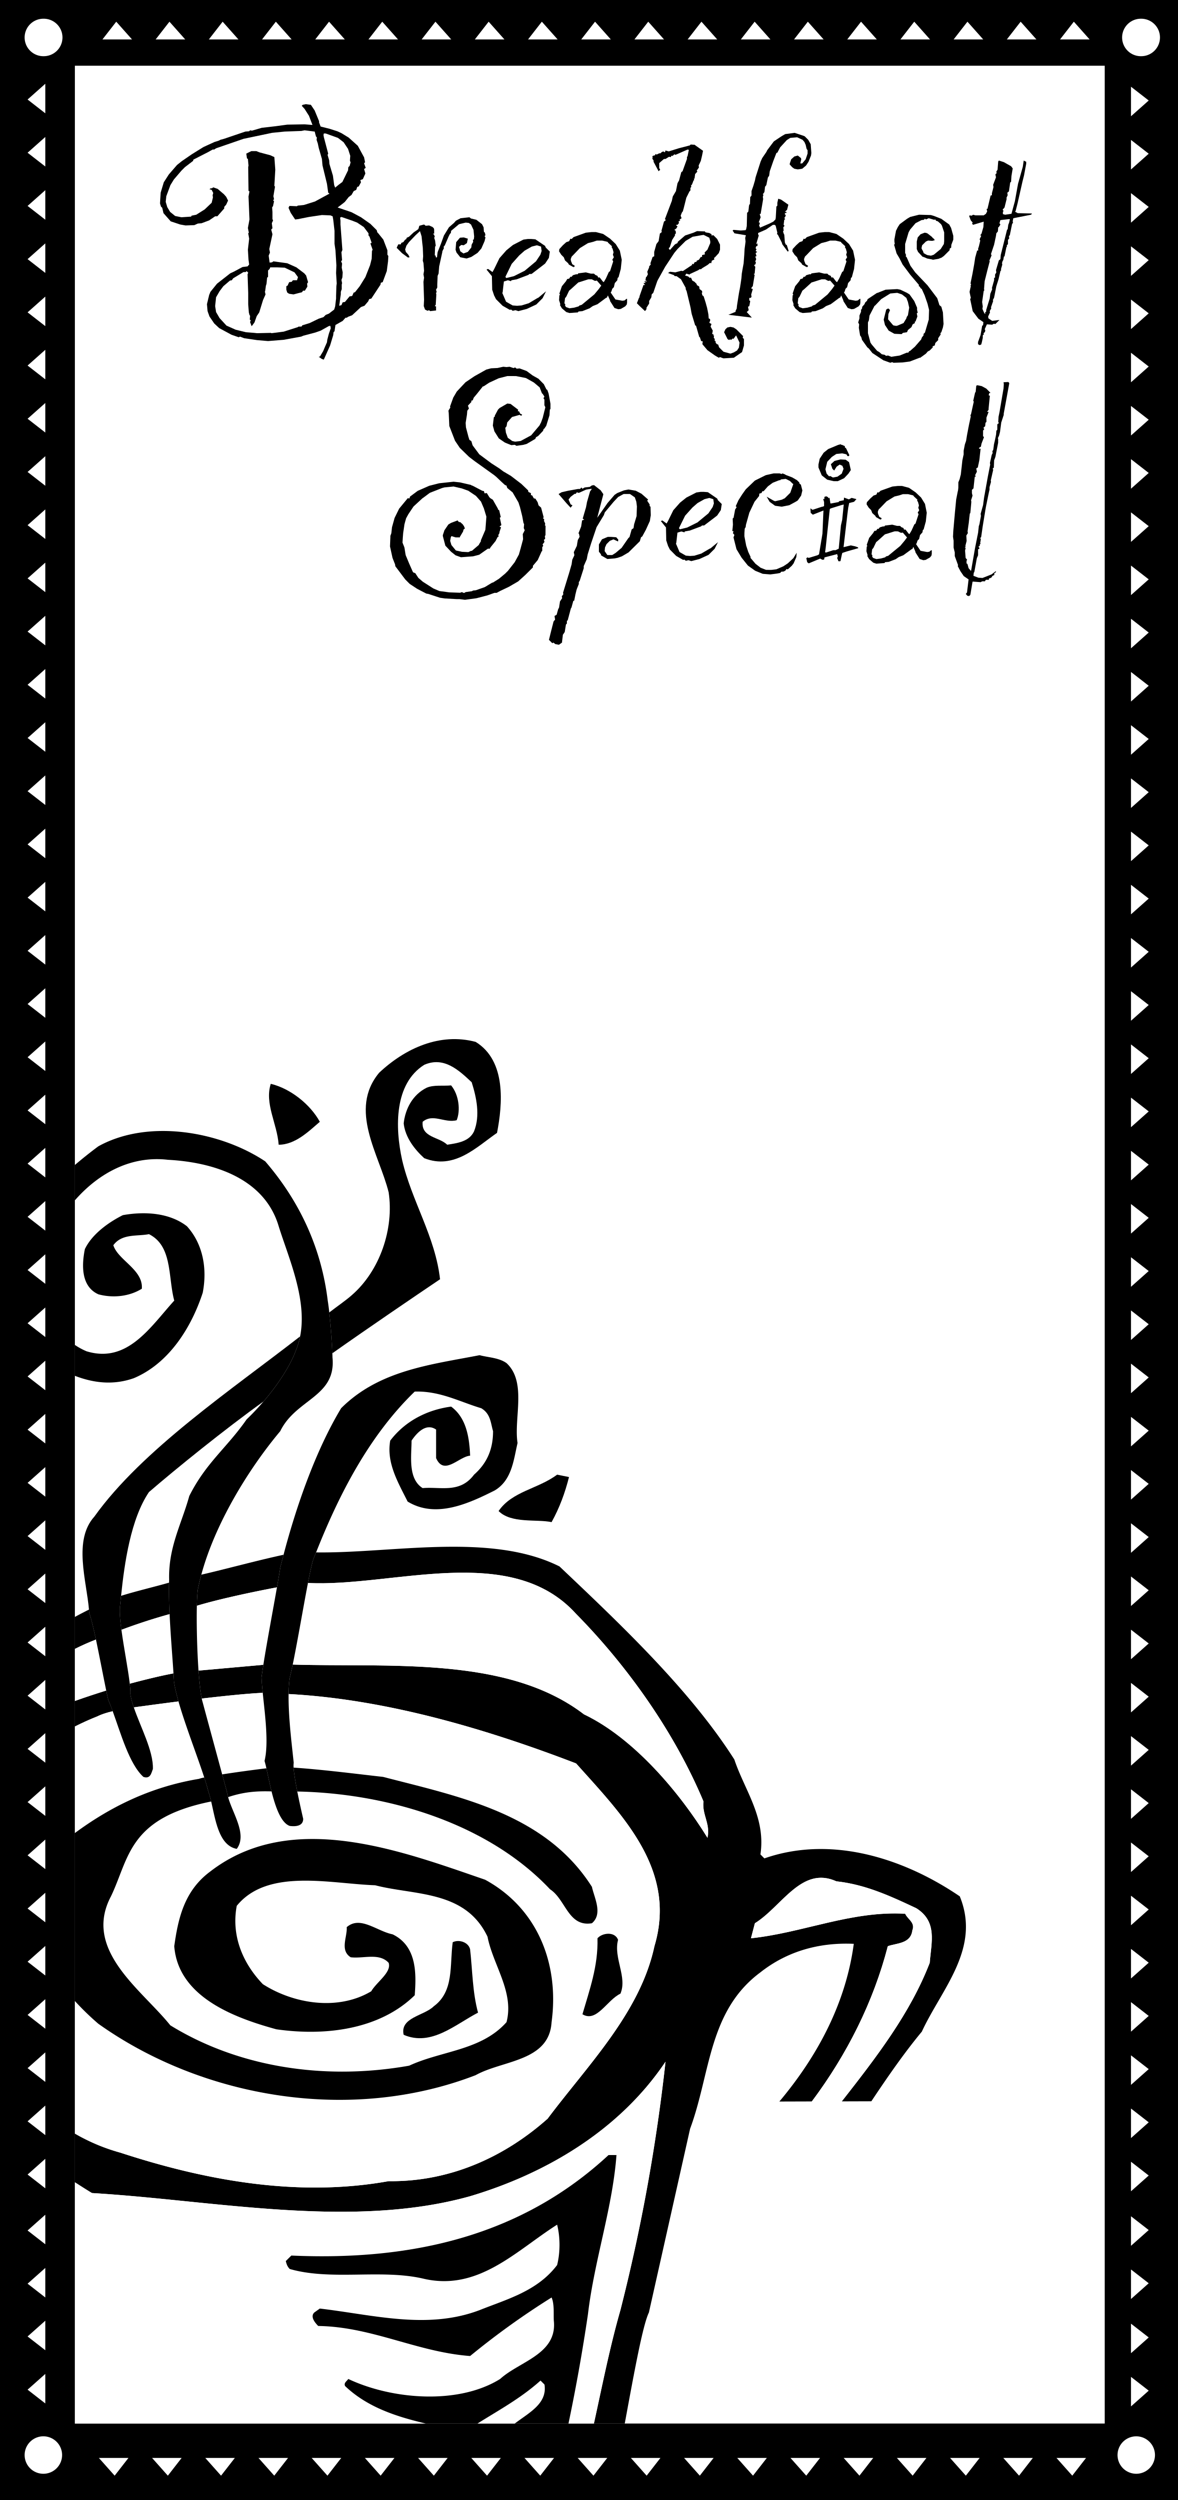
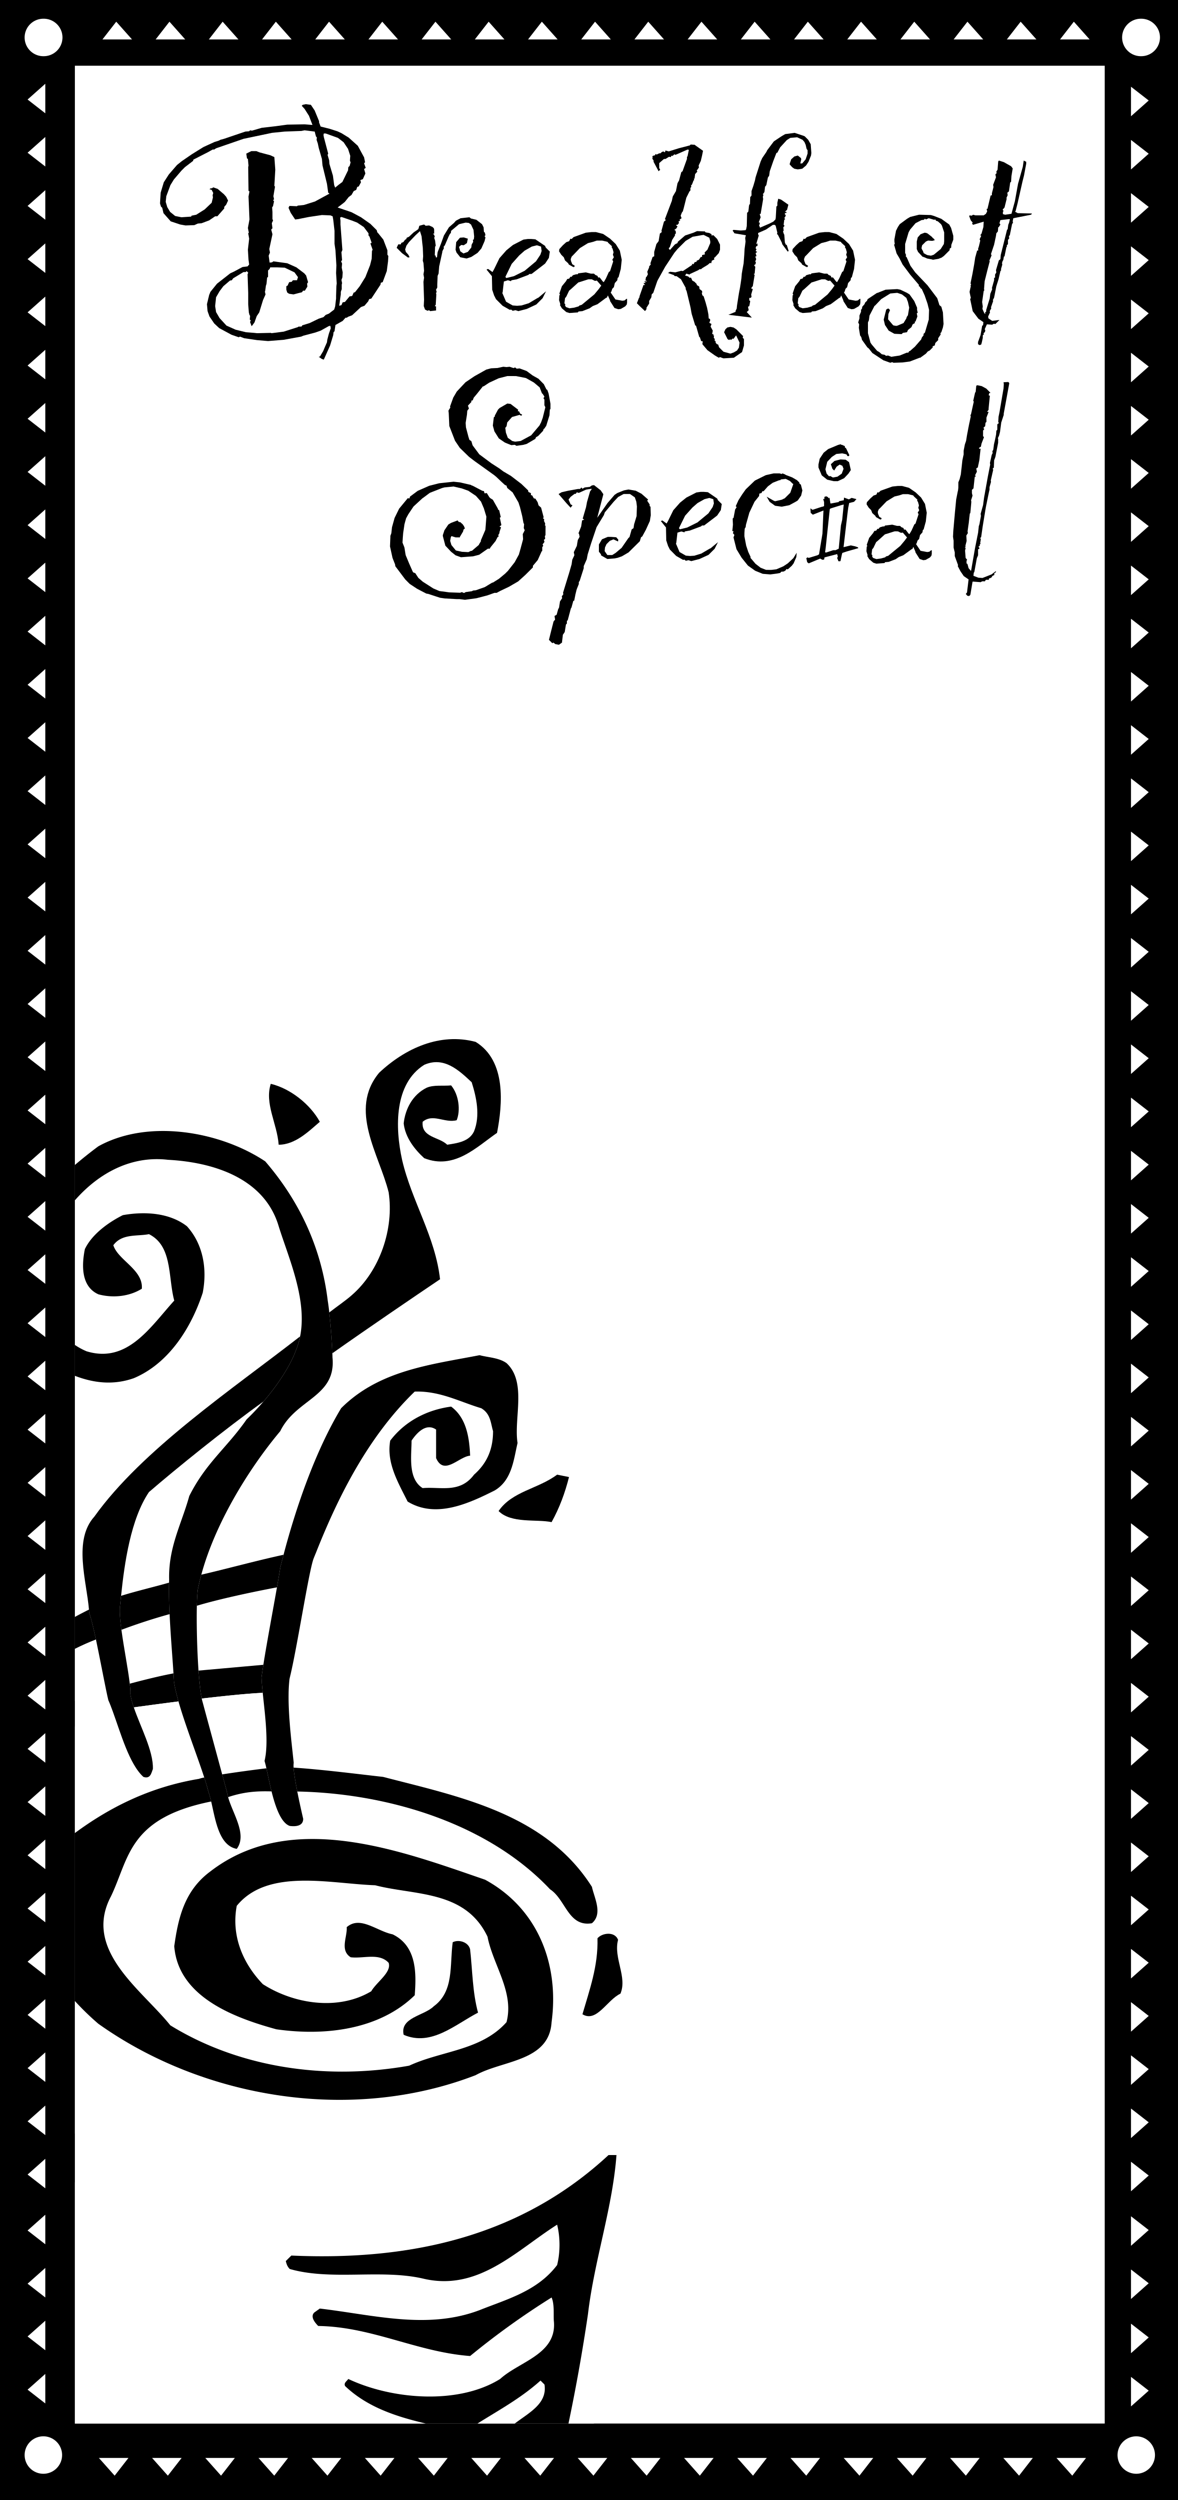
<svg xmlns="http://www.w3.org/2000/svg" width="199.286" height="422.922" viewBox="0 0 149.465 317.191">
  <rect x="0" y="0" width="149.465" height="317.191" fill="#808080" stroke="none" />
  <defs>
    <clipPath id="a">
-       <path d="M237.703 447H243v6h-5.297zm0 0" />
-     </clipPath>
+       </clipPath>
    <clipPath id="b">
      <path d="M237.703 429H351v111.633H237.703Zm0 0" />
    </clipPath>
    <clipPath id="c">
      <path d="M237.703 437H241v6h-3.297zm0 0" />
    </clipPath>
    <clipPath id="d">
      <path d="M237.703 448H312v63h-74.297zm0 0" />
    </clipPath>
    <clipPath id="e">
      <path d="M237.703 449H255v17h-17.297zm0 0" />
    </clipPath>
    <clipPath id="f">
      <path d="M237.703 458H299v42h-61.297zm0 0" />
    </clipPath>
    <clipPath id="g">
      <path d="M237.703 441H242v8h-4.297zm0 0" />
    </clipPath>
    <clipPath id="h">
      <path d="M288 535h10v5.633h-10zm0 0" />
    </clipPath>
    <clipPath id="i">
      <path d="M237.703 494H313v46.633h-75.297zm0 0" />
    </clipPath>
    <clipPath id="j">
      <path d="M264 506h43v34.633h-43zm0 0" />
    </clipPath>
    <clipPath id="k">
      <path d="M237.703 387H255v22h-17.297zm0 0" />
    </clipPath>
    <clipPath id="l">
      <path d="M237.703 376H271v92h-33.297zm0 0" />
    </clipPath>
  </defs>
  <path style="fill:#000;fill-opacity:1;fill-rule:nonzero;stroke:none" d="M377.168 549.863V233.672H228.703v316.191h148.465" transform="translate(-228.203 -233.172)" />
  <path style="fill:none;stroke:#000;stroke-width:10;stroke-linecap:butt;stroke-linejoin:miter;stroke-miterlimit:4;stroke-opacity:1" d="M3771.68 2921.367v3161.914H2287.03V2921.367zm0 0" transform="matrix(.1 0 0 -.1 -228.203 608.828)" />
  <path style="fill:#fff;fill-opacity:1;fill-rule:nonzero;stroke:none" d="M368.371 540.633V241.508H237.703v299.125h130.668m4.582-300.333a2.377 2.377 0 1 0 .003-4.753 2.377 2.377 0 0 0-.003 4.754m-139.25-.001a2.377 2.377 0 1 0 .003-4.753 2.377 2.377 0 0 0-.003 4.754m0 306.707a2.377 2.377 0 0 0 2.379-2.375 2.377 2.377 0 0 0-4.754 0 2.376 2.376 0 0 0 2.375 2.375m138.668 0a2.374 2.374 0 1 0 0-4.75 2.374 2.374 0 1 0 0 4.75M233.953 247.547v-3.75l-2.25 2zm0 6.75v-3.75l-2.25 2zm0 6.75v-3.75l-2.25 2zm0 6.75v-3.75l-2.25 2zm0 6.75v-3.75l-2.25 2zm0 6.75v-3.75l-2.25 2zm0 6.75v-3.75l-2.25 2zm0 6.75v-3.75l-2.25 2zm0 6.75v-3.75l-2.25 2zm0 6.75v-3.75l-2.25 2zm0 6.75v-3.75l-2.25 2zm0 6.75v-3.75l-2.25 2zm0 6.75v-3.75l-2.25 2zm0 6.75v-3.75l-2.25 2zm0 6.75v-3.75l-2.25 2zm0 6.75v-3.75l-2.25 2zm0 6.75v-3.75l-2.25 2zm0 6.75v-3.75l-2.25 2zm0 6.75v-3.75l-2.25 2zm0 6.75v-3.75l-2.25 2zm0 6.75v-3.75l-2.25 2zm0 6.75v-3.75l-2.25 2zm0 6.75v-3.75l-2.25 2zm0 6.75v-3.75l-2.25 2zm0 6.75v-3.75l-2.25 2zm0 6.75v-3.75l-2.25 2zm0 6.75v-3.75l-2.25 2zm0 6.75v-3.75l-2.25 2zm0 6.75v-3.75l-2.25 2zm0 6.75v-3.75l-2.25 2zm0 6.75v-3.75l-2.25 2zm0 6.75v-3.75l-2.25 2zm0 6.75v-3.75l-2.25 2zm0 6.75v-3.75l-2.25 2zm0 6.75v-3.75l-2.25 2zm0 6.75v-3.75l-2.25 2zm0 6.75v-3.75l-2.25 2zm0 6.75v-3.75l-2.25 2zm0 6.75v-3.75l-2.25 2zm0 6.75v-3.75l-2.25 2zm0 20.543v-3.75l-2.25 2zm0 6.75v-3.75l-2.25 2zm0-20.195v-3.75l-2.25 2zm0 6.75v-3.75l-2.25 2zm137.75 10.07v3.75l2.25-2zm0-6.75v3.75l2.25-2zm0-6.875v3.75l2.25-2zm0-6.75v3.75l2.25-2zm0-6.918v3.75l2.25-2zm0-6.75v3.75l2.25-2zm0-6.75v3.75l2.25-2zm0-6.75v3.75l2.25-2zm0-6.75v3.75l2.25-2zm0-6.75v3.75l2.25-2zm0-6.75v3.75l2.25-2zm0-6.75v3.75l2.25-2zm0-6.75v3.75l2.25-2zm0-6.75v3.75l2.25-2zm0-6.75v3.75l2.25-2zm0-6.75v3.75l2.25-2zm0-6.75v3.75l2.25-2zm0-6.75v3.75l2.25-2zm0-6.75v3.75l2.25-2zm0-6.75v3.75l2.25-2zm0-6.75v3.75l2.25-2zm0-6.75v3.75l2.25-2zm0-6.75v3.75l2.25-2zm0-6.75v3.75l2.25-2zm0-6.75v3.75l2.25-2zm0-6.75v3.75l2.25-2zm0-6.75v3.75l2.25-2zm0-6.75v3.75l2.25-2zm0-6.75v3.75l2.25-2zm0-6.75v3.75l2.25-2zm0-6.75v3.75l2.25-2zm0-6.75v3.75l2.25-2zm0-6.75v3.75l2.25-2zm0-6.75v3.75l2.25-2zm0-6.75v3.75l2.25-2zm0-6.75v3.75l2.25-2zm0-6.75v3.75l2.25-2zm0-6.75v3.75l2.25-2zm0-6.75v3.75l2.25-2zm0-6.75v3.75l2.25-2zm0-6.75v3.75l2.25-2zm0-6.75v3.75l2.25-2zm0-6.75v3.75l2.25-2zm0-6.75v3.75l2.25-2zm-9-6h3.75l-2-2.25zm-6.75 0h3.75l-2-2.25zm-6.75 0h3.75l-2-2.25zm-6.75 0h3.75l-2-2.25zm-6.75 0h3.75l-2-2.25zm-6.75 0h3.75l-2-2.25zm-6.75 0h3.75l-2-2.25zm-6.75 0h3.75l-2-2.25zm-6.75 0h3.75l-2-2.25zm-6.75 0h3.75l-2-2.25zm-6.75 0h3.75l-2-2.25zm-6.75 0h3.75l-2-2.25zm-6.75 0h3.75l-2-2.25zm-6.75 0h3.75l-2-2.25zm-6.75 0h3.75l-2-2.25zm-6.75 0h3.75l-2-2.25zm-6.75 0h3.75l-2-2.25zm-6.75 0h3.75l-2-2.25zm-6.75 0h3.75l-2-2.25zM244.5 545h-3.75l2 2.25zm6.75 0h-3.75l2 2.25zm6.75 0h-3.75l2 2.25zm6.75 0H261l2 2.25zm6.75 0h-3.75l2 2.25zm6.75 0h-3.75l2 2.25zm6.75 0h-3.75l2 2.25zm6.75 0H288l2 2.25zm6.75 0h-3.75l2 2.25zm6.75 0h-3.75l2 2.25zm6.75 0h-3.75l2 2.25zm6.75 0H315l2 2.25zm6.75 0h-3.75l2 2.25zm6.75 0h-3.75l2 2.25zm6.75 0h-3.75l2 2.25zm6.75 0H342l2 2.25zm6.75 0h-3.75l2 2.25zm6.75 0h-3.75l2 2.25zm6.75 0h-3.75l2 2.25zm0 0" transform="translate(-228.203 -233.172)" />
  <path style="fill:#000;fill-opacity:1;fill-rule:nonzero;stroke:none" d="m267.648 246.469.48.719.56 1.359v.16l.199.52 1.117.277 1 .32.52.239.917.562 1.16 1.04.801 1.476.118.601-.118.16.2.559-.2.16.16.559-.32.718-.32.122.082.277-.281.52-.2.081-.12.36-.321.16-.277.48-.364.278-.476.601-.242.2-.68.52 1.762.597 1.199.64 1.195.84.801.797.078.281.121.121.64.797.52 1.36v.558l.118.16-.04.68-.16 1.238-.52 1.403-.238.078-.039.238-1.16 1.762-.281.078-.117.277-.48.563-.438.16-1.121 1.039-.52.2-.16.116h-.16l-.36.403-.918.52-.12.796-.122.121-.039.36-.398 1.32-.801 1.797-.238-.078-.403-.282.16-.039.403-.68.2-.48.28-.637.04-.32.199-.762.238-.68-.04-.32h-.16l-1.077.602-.68.238-1.52.403-.277.117-2.2.402-1.995.16-1.403-.12-1.636-.243-.52-.2-.16.083-.918-.32-1.559-.84-.64-.598-.598-.879-.242-.68-.078-.879.277-1.16.16-.402.84-1.04 1.68-1.315.437-.2 1.121-.601.637-.078.203-.239-.082-.601-.078-1.278.16-1.398-.12-.68.077-.082-.117-.597.2-1.078-.122-2.918.121-.641-.12-.078-.04-3 .04-.2-.079-.84-.12-.077-.083-.602.64-.316h.641l.399.16 1.36.36.519.238.12 1.597-.12 2.04.082.12-.203 1.2.082.398-.122.121.122.117-.122.602-.12.199.042.559v.918l.078.16-.16.36.082.64-.16.16.16.598-.402 1.878.082.442-.16.398.12.88.317-.04.16-.121 1.758.242 1.16.52 1 .758.239.28.242.84-.121.196.039.363-.32.52h-.239l-.12.199-.477.117-.602.16-.559-.078-.242-.16-.117-.36v-.44l.16-.079.2-.437.32-.043.16-.2h.52l.117-.398-.438-.602-1.242-.597-.996-.04h-.84l-.078.2-.2.2v.796l-.12.121-.082.8-.078.24-.082.64-.04.078.082.36-.32.722-.48 1.559-.32.476-.282.8-.36.481-.199-.52.082-.241-.12-.078.039-.48-.079-.122-.082-.316-.078-1.04v-1.44l-.082-2.356.082-.2-.199-.203-.121.121h-.281l-1.317.801-.16.238-.238.04-.84.718-.48.64-.442.763-.117 1.117.117.758.442.761.878.957 1.16.52 1.317.32 1.04.082.358.04 1.758-.04.082.04.68-.083.879-.117 1.758-.562.12-.078h.36l.117-.16.922-.282 1.156-.558.602-.2.281-.28.399-.157.68-.524.12-.398.118-.996v-.32l.039-1.243.043-.355-.082-1.32.039-.961-.117-1.918-.121-.84v-1.637l-.16-1.398-.079-.442-.28-.117-1.079-.043-1.64.242-1.4.278-.358.043-.559-.84-.281-.64.12-.24.962.04.078-.078.8-.082 1.4-.442 1.835-.996-.16-.12-.156-1.122-.563-2.316-.078-.84-.402-1.398-.118-.56-.16-.48.04-.277-.122-.16-.156-.602-1.281-.16-.399.082-2.12.078-1.598.16-3.637.762-3.477 1.2-.238.16h-.2l-.558.316-1.879.96-.039.161-1.039.797-.441.441-.957 1.118-.442.718-.52 1.403-.077.718.199.676.36.602.64.52.797.16 1.238-.083.043-.117.598-.12 1.078-.68.879-.84.16-.676-.04-.281.079-.282-.2-.398-.277-.078.157-.121h.16l.16-.121.562.199.797.68.282.32.238.48-.238.52-.243.277v.203l-.879.996h-.277l-.762.52-.957.36-.48.042-.442.2-1.117.039-.68-.121-1.199-.399-.918-1.039-.16-.68-.16-.16-.121-.398.082-1.36.398-1.32.641-.996 1.039-1.2.598-.48 1.28-.879 1.478-.918 1.398-.64.52-.16.242-.121.437-.118 2.719-.922.48-.039.118-.12.242.042 1.238-.36 1.758-.202 1.476-.2 2.2-.039 1 .079-.442-1.157-.558-.879-.36-.398.121-.121.399-.082zm1.598 3.836.04.238.558 2.117-.078.16.199.68.039.48.441 1.48.16 1.196.122.32.437-.359.48-.36.72-1.476.038-.402.16-.156.122-.442-.082-.242.043-.598-.282-.879-.558-.84-.719-.558-1.558-.559h-.243zm2.156 10.87v.477l.243 3.239-.122.28.082.997-.12.16.12.281-.043.52.122.598-.04.64-.12.32.081.399-.043.2v.562l-.117.355v.281l-.203 1.48.281-.081.16-.36.282-.039.597-.718.32-.04.2-.44.16-.04.602-.762.718-1.156.598-1.52.2-.8.038-.996.082-.16-.28-.801.16-.078-.282-.801-.117-.121v-.278l-.602-.8-.836-.559-.601-.238-1.399-.48-.16.077.04.403m16.359-.442.203.16.68.16.718.56.2.398.039.562.12.117.079.32-.117.122.117.16-.117.477-.403.921-.48.559-.797.52-.602.199-.797-.16-.48-.598-.121-.36.082-.96.476-.559.481-.04.52.161-.118.559-.402.277-.32-.04-.278.243.16.559.399.277.558-.2.442-.558.039-.36.2-.359-.04-.238.121-.082.04-.36-.083-.839-.316-.68-.281-.199-.399-.039-.84.2-1 .839-.039.277-.12.121-.161.32-.48 1.118-.16.203.042.16-.199.399v.078l-.402 1.84-.078.918-.121.28-.04 1.079v.398l-.16.282.078.277-.078.16.04.16-.079 1.32-.12.16.16.04v.52l-.758.081-.121-.12-.2.077-.32-.16-.16-.437.039-.801-.078-2.277.078-.52-.078-.437.078-.442-.078-1-.082-.277.043-.559-.043-1.082-.16-1.476-.2-.64-.558.519-.84.878-.32.442-.16.48.082.317.32.36.16.32-.2.042-.76-.562-.68-.68.199-.437h.32l.082-.2.238-.081.238-.32.122-.04.082-.2.277-.12.601-.559.52-.36.078-.077.121-.403.598-.16.203.16.438-.039.44.2.157.16.043.16v.52h-.16l.16.16.078.238-.078.12.117.36.082.64-.082.161-.039 1.078h.078l.082.281.121-.043.079-.636.441-1.121.36-1 .636-1.04.64-.558.243-.277.598-.32 1.117-.122m8.367 2.797 1.238.84.078.2.52.519-.121.8-.477.72-.36.28-1.359 1.04h-.28l-.122.117-1.476.558-.68.122-.04.12-.402-.12-.515.16-.16 1.398-.043.04.48 1.12.84.48.558.04.56-.04.921-.28 1.078-.641.16-.078.957-.8-.437.878-.801.8-1.2.56-1.077.28-.36-.12-.36.078-.198-.16-.16.042-.918-.52-.84-.839-.242-.48-.239-.72-.039-1.718-.68-.84.2-.078.558.399.2-.36.68-1.398.878-1 .84-.68 1.32-.68.559-.078h.441zm-.442.918-.917.52-.68.601-.961 1.078-.797 1.637.04.082.077.078.961-.238 1.36-.68 1.437-1.199.559-.84.16-.476-.078-.563-.52-.16-.64.16m8.125-1.836.917.239.88.601.718.68.52.836.242 1.16-.121 1.16-.281 1.04-.122.116-.039.282-.316.359-.121.52-.2.199-.12.36-.082.12.601.88.879.16.281-.04.239-.2h.078v.477l-.04.243-.199.238-.558.32-.32.04-.481-.16-.559-.88v-.078l-.28-.64-.118.28-.121.04-1.078.8-.602.239-.398.281-.918.36-.48.039-.083.12-1.078.079-.398-.121-.559-.477-.242-.402.043-.117-.16-.52.039-.601.078-.078-.078-.16.32-.923.52-.636.16-.281.238-.04.16-.242h.16l.16-.199.399-.117h.2l.081-.121.957-.121.64.16h.4l.16.16.28.121.079.2h.2l.401.519.118.082.28-.48.36-.801.16-.122.399-1.238-.117-.2.199-.32-.121-.32.082-.316-.121-.441-.121-.2.039-.12-.477-.438-.082-.121-.68-.16h-.68l-.476.16-.64.16-1.04.64-.8.836-.239.243-.12.32.038.238.16.399.32.203-.077.156h-.121l-.559-.316-.078-.16-.402-.36-.16-.402-.32-.32-.278-.438.039-.281.437-.48.442-.4.36-.12.16-.317.16.04.238-.239 1.558-.563.723-.078zm-.961 5.992-1 .32-.278.083-.922.84-.238.199-.36.758-.16.199-.078.64.118.16-.04.122.122.199.437.16.602-.082.558-.16.121-.117.278-.082 1.597-1.32.563-.676.316-.442-.558-.64-.239.043-.402-.203h-.437m13.511-17.063.078.078.961.68-.12.601-.16.68-.278.598.039.242-.281.398.082.121-.282.317-.078.562-.082.04.04.16-.079.039-.199.52-.121.12.039.16-.117.16v.317l-.121.121-.399.8-.32 1.278-.121.442-.121.16-.16.398.12.32-.277.2.118.078-.239.16.078.16-.199.242h-.117l-.082.04.2.16-.16.277-.24.16.16.121.04.32-.121.118v.16l-.36.562-.28.88-.157.198.156.2.64-.719.321-.16.04-.16.921-.801 1.078-.36.442-.199.996.04.082.12.476.079.282.16v.16l.238-.04.48.481.36.719v.64l-.16.438-.477.52-.121.082.04.199-.321.16-.078.32-.16-.043-.282.243-.718.437-.122.121h-.199l-.16.121-1.039.48-.078.079-.399-.121-.16.242.399.117.16.16h.2l.16.36.28.16.278.281v.121l.32.2.04.32.28.199.079.2-.078.077.078.32.16.122.242.757.2.72.16.8.038.52.16.078.04.16-.121.32.28.16-.12.32.281.52-.078.441h.156v.157l.082.043-.039.238.16.238-.082.082.16.16v.16l.16.2.16.039.122.36.558.558.88.242.437-.16.402-.238.238-.364.082-.636-.441-.922-.32.441-.121-.039-.16.16-.2-.043-.078.082-.2-.12-.44-.88.16-.36.242-.237.398-.082.399.082.36.238.878.879h-.04l-.039.16.16.2v.8l-.242.84-1.039.719-1.316.078-.121-.04-.32-.12-.16.081-.477-.28-.961-.68-.64-.758.042-.36-.203-.039-.156-.48-.082-.04-.399-1.402-.12-.078-.4-1.32-.038-.117-.16-.88-.48-2-.122-.276v-.16l-.598-1.083-.558-.398h-.242l-.078-.121-.762-.278.238-.16.684.078.758-.199.199.04 1.199-.798-.078-.12.238.038.16-.277h.2l.039-.16.28-.121.24-.36h.16v-.238l.359-.082-.04-.238.36-.36.36-.84v-.242l-.122-.437-.718-.36-.278.04-1.12.199-.88.52-1.039 1.039-.398.48-1.16 1.758-.957 1.719-.082.199-.477 1.398-.203.2-.04.363-.28.476v.32l-.356.56.035.12-.2.282-.718-.68-.316-.32.277-.72.078-.038-.039-.082.52-1.477h.199l-.2-.242.282-.04-.2-.198.317.039v-.078l-.156-.043.078-.438.078-.043.16-.316-.078-.32.238-.56v-.12l.203-.239-.043-.16.282-.8.199-.079v-.562l.281-.996.278-.364.16-.957.242-.199-.04-.16.317-1.16.242-.2-.12-.12.878-2.317.121-.558.399-.68.199-1 .2-.36.28-1.039.16-.12.56-1.56v-.237l.077-.122.164-.796-.164-.04-1.355.598-.2.078-.12-.078-.2.2h-.199l-.043.16-.238-.04-.442.278h-.199l-.598.52v.64l.122.2-.204.198-.636-1.199v-.16l-.16-.238.039-.16-.04-.118.079-.082.28-.078.04-.16.16.078.32-.16h.16l.16-.16.2-.078.2.121.077-.242.403.12 1.277-.398 1.398-.363.122-.117.52.04" transform="translate(-228.203 -233.172)" />
  <path style="fill:#000;fill-opacity:1;fill-rule:nonzero;stroke:none" d="m323.598 273.465-2.973-.36.93-.382-.04-.078.16-.32.04-.4.238-1.519.16-.84.16-1.078.043-.558.079-.48.16-.88.082-1.082.039-.718.12-.918v-.082l-.042-.399.082-.36-1.442-.238-.238-.359.121-.082.918.082.602-.043.078-.117.078-.399.043-1.68.156-.16.082-.718.04-.16.081-.082.04-.88.16-.198v-.559l.238-.68.2-.68.081-.398.64-2 .2-.437.52-.762.117-.238.84-1.117.96-.641.477-.281 1.2-.16 1.081.359.2.082.437.437.32.563.082 1.117-.043.32-.32.797-.316.48-.48.4-.56.081-.44-.082-.278-.2-.32-.358.039-.16.16-.477.398-.36.442-.12.398.32.04.16-.122.52h.242l.438-.52.242-.723v-.437l-.121-.16-.121-.52-.157-.36-.242-.28-.68-.317-.878.078-.438.281-.84.918-.359.68-.121.04-.399 1.038-.441 1.277-.078.563-.16.238-.2.957-.16.203-.082.676-.199.281.078.082-.078.239.04.277-.079.48-.238 1.403-.121.039.12.398-.241.641.12.04v.198l-.081.121.12.32 1.2-.519.48-.242.278-.277.043-.242.078-1.399.121-.117v-.363l.117-.516.36.117.922.64-.16.638-.282.28h.2v.122l-.2.039v.16l.121.078-.082.242-.117.118.117.16-.117.082-.082.64.121.118-.16.199.04.402-.079.16.078.157v.082l.082.12.078.997.121.281.121.04.239.76-.121.079-.68-.918-.078-.242-.48-.957-.122-.121.043-.16-.199-.836-.043-.082-.078-.079h-.242l-.88.598-.995.438v.16l.078.16-.32 1.082.16-.082v.32l-.16.04-.079.242.118.16-.118.199.2.117-.2.16.118.36-.157.082.117.32-.117.277.078.16-.078.243-.12.039v.12l.12.118-.082.879-.117.043.117.117-.238 1.438-.121.12-.078.16.2.083-.2.676.039.32-.121.121h-.16v.32l.12.078-.12.641-.16.082.082.438-.243.238.645.703m9.812-10.852.918.239.879.601.723.68.515.836.243 1.16-.122 1.16-.277 1.04-.121.116-.04.282-.32.359-.12.52-.2.199-.12.36-.079.12.598.88.879.16.28-.04.24-.2h.081v.477l-.039.243-.2.238-.562.32-.32.04-.477-.16-.562-.88v-.078l-.277-.64-.121.28-.122.04-1.078.8-.597.239-.403.281-.918.36-.48.039-.078.12-1.078.079-.403-.121-.558-.477-.239-.402.04-.117-.16-.52.038-.601.082-.078-.082-.16.32-.923.52-.636.16-.281.239-.04.16-.242h.16l.16-.199.403-.117h.199l.078-.121.96-.121.638.16h.402l.156.16.281.121.082.2h.2l.398.519.121.082.277-.48.36-.801.16-.122.402-1.238-.12-.2.198-.32-.12-.32.081-.316-.12-.441-.122-.2.043-.12-.48-.438-.078-.121-.68-.16h-.68l-.48.16-.64.16-1.04.64-.797.836-.242.243-.117.32.039.238.16.399.32.203-.082.156h-.12l-.56-.316-.077-.16-.403-.36-.156-.402-.32-.32-.282-.438.04-.281.441-.48.437-.4.36-.12.16-.317.16.04.242-.239 1.559-.563.719-.078zm-.96 5.992-.997.32-.281.083-.918.84-.242.199-.36.758-.16.199-.078.64.121.16-.043.122.121.199.442.16.597-.082.559-.16.121-.117.281-.082 1.598-1.32.559-.676.32-.442-.559-.64-.242.043-.398-.203h-.442m16.711-5.036-.242.64-.04.4-.16.081-.038.239-.72.718-.28.204-.399.156-.719.12-.082-.038-.636-.121-.364-.16-.238-.079-.558-.601-.16-.36v-.957l.12-.52.36-.401.52-.2.238.04.16.081.558.442.04.078.203.16.078.16-.32.078-.52-.039-.277.121-.48.477-.083.363.043.117.156.282.082.238.442.242.476.078.36-.12.879-.72.402-.636.039-.364v-1.117l-.281-.84-.117-.199-.403-.36-.238-.077-.078-.16-.16.039-.68-.2-.36.16-.081-.081h-.078l-.082.12-.32.04-.759.398-.68.8-.198.36-.438 1.48v1.118l.117.281-.039.16.117.118.48 1.082.602.836 1.559 1.64 1.238 1.637.278.879.242.203.199.719.082 1.476-.082.442-.2.597-.12.121.039.16-.317.477v.242l-.359.36-.082.32-.281.117.043.121-.403.403-.238.117-.238.281-.719.52h-.082l-1.238.476-.918.121-1.16.04-.16-.079-.243.078-.879-.316-1.398-.922-.438-.559-.199-.16-.68-.957-.081-.32-.16-.242-.157-.957.04-.442-.122-.238.16-.52v-.359l.2-.48v-.239l.12-.16.04-.238.281-.32.078-.203.242-.239.078-.199 1.2-.8h.12l.04-.04.918-.36 1.48-.077.399.078.84.398.32.2.597.84.36.84v.28l.082.36-.121.078.078.402-.238.637-.122.043.04.039v.117l-.278.16-.16.36-.441.36-.118.28-.52.082-.16.16-.917-.042-.723-.399-.476-.719-.16-.68.32-1.28.199-.118h.078l.082.04.117.16-.199.48-.04.68.642.757.16.04.238.039.16-.04.758-.32.36-.597.038-.16.16-.239.16-.96-.16-.72-.199-.52-.558-.44-.598-.2-.883.082-1.156.719-.8.84h-.04l-.64 1.238-.079.598-.12.281v1.36l.32 1.199.16.238.68.8.28.16.317.278.403.082.117.117.281-.039.398.16 1.079-.16.878-.359h.204l.117-.2h.082l.636-.558.801-.922.082-.238.239-.32-.04-.118.2-.203.48-1.636.04-1.239-.2-.8-.36-1.04-.359-.796-.16-.121-.082-.16-.16-.122.043-.117-.922-1.082-.2-.238-.956-1.278-.403-.8-.359-.602-.32-1.117.082-.078-.04-.363v-.239l.2-1.078.238-.48.238-.36.922-.68.399-.238 1.12-.28h.118l1.398.038.403.121.918.36.719.52.28.198.24.442.28 1v.476m9.25-9.87v.241l-.277 1.48-.2.798-.64 2.836-.238.922-.082.039.36.199 1.757.039.043.043-.121.117-2.238.442-.079.398.04.16-.122.2-.277 1.359-.121.199.04.238-.161.203v.52l-.16.2.039.116-.078.082-.239 1.16-.082.04-.078.437-.082.121-.078.281.04.16-.16.56v.198l-.079.079-.242 1.039-.277.878-.243 1.243-.039.199-.16.32.04.117-.278.801.039.121-.2.36.04.16-.238.52.039.238.48.32.918-.121-.52.52-.199-.04-.199.121-.68-.043-.28.641.081.078-.043.242-.199.2.082.081-.16.157v.32l-.121.563-.078.277-.203.082-.2-.121v-.281l.32-.88.2-1.16.12-.117.04-.36-.637-.44-.722-.958-.04-.203-.277-1.316.078-.16-.16-.762.16-.719-.039-.078.078-.16-.078-.117.238-1.16.082-.442.157-.879.12-.796.243-.883.16-.04-.043-.16.121-.398.16-.68-.082-.16.204-.437-.122-.082.16-.2.239-.84.039-.68-1.355.403-.122-.16.079-.121-.239-.281-.199-.52.04-.117.276.04.165-.122.316.082h1.039l.281-.2.16-.32-.078-.28.117-.04.399-1.68.16-.039v-.242l.203-.797-.043-.28.36-.958-.079-.36.16-.16-.038-.199.156-.242.082-1.039.082-.121.637.203.917.52.204.277-.16.96-.044.72-.117.12-.16 1.118-.2.16.04.32-.16.36.039.082-.277 1.117-.243.277.122.16-.082.122v.28l.28.079.802-.117.437-1.602.398-2.2.602-2.155.121-.801zm-3.273 7.394-.121.398.12.16-.198.32-.082.04-.04.52-.199.241-.043.32-.238 1.118-.399 1.2.079.16-.239.558-.039.082.04.117-.282 1.078-.36 1.442-.077 1 .039.156-.082.082-.2 1.398.082.559-.043.32.243.559.16.082-.082-.16.16-.16v-.2l.441-1.437.078-.602.243-.597-.043-.122.28-1v-.28l.122-.079v-.36l.16-.28-.043-.278.363-1.238.2-.16.039-.52.16-.64.637-2.559.082-.078.078-.559.12-.32.083-.402h-.16l-1.04.12m-62.265 18.61.488.164.203-.082.204.164.363-.039.89.328.77.57.73.41.684.692.324.652.121.082.16.446.239 1.3v.649l-.082.121-.043.692-.41 1.335-.246.364-.082.043-.082.242-.614.644-.28.165-.083.203-1.098.644-.449.121-.851.117-.203-.125-.446.04-.812-.325-.77-.53-.562-.895-.2-.735.125-1.055.122-.078v-.12l.41-.77.203-.203.976-.567.407.043.968.735-.039.203h.16l.122.285.242.125v.078l-.121.082-.16-.121-.977.277-.61.688-.085.488-.164.203.082.61.238.648.566.41.367.082.692-.082 1.34-.723 1.058-1.253.207-.407.203-.566.332-1.336-.12-.246v-.73l-.122-.165.125-.203-.203-.324-.12-.121-.282-.73-.727-.614-1.011-.57-1.258-.25-1.098-.004-1.098.281-1.218.563-.73.484-.044-.043-.773.973-.406.484-.125.324-.204.082.043.121-.449.485.121.367-.207.281-.039.488-.168 1.055.04.57.32 1.215.12.367.243.164.16.528.848 1.14 1.535 1.141 1.012.652.488.368.973.574 1.332 1.02.851.816.04.199.323.164v.242l.16.043.204.367.203.04.281.449.121.406.32.285.325 1.219-.082.121.16.164-.043.16.164.367-.043.204.082.082-.008 1.175-.078.121.039.325-.164.164.078.242-.242.324.082.16-.125.203v.45l-.082.078-.492 1.093-.61.727-.004.207-.976.969-.895.808-1.18.684-1.097.523-.45.243h-.28l-.895.32-1.383.36-1.461.199-.687-.086h-.368l-1.5-.086-.609-.086-1.5-.492-.242-.04-1.176-.613-.93-.613-.566-.57-1.254-1.668-.04-.246-.32-.813-.32-1.46.047-1.177v-.164l.121-.324.086-.77.328-1.175.575-1.176 1.101-1.336.203.043.082-.242.973-.727 1.465-.644 1.261-.32 1.825-.196.812.086 1.418.328.082.082h.082l1.254.656.203.04.082.285.281-.04.325.528.12.121.325.207.644 1.137v.082l.16.12.2.856-.121.078.199.934-.242.203.199.082-.203.61v.12l-.164.286.082.117-.164.125-.246.484-.653.809-.082.164-.242-.004-1.098.77-.773.199-1.543.117-.687-.246-.567-.45-.726-.773-.32-1.219v-.12l.202-.61.493-.73.324-.2.855-.324.16.207h.164l.32.285.165.242.117.286-.16.12-.082.286-.41.687.039.04h-.567l-.527-.165-.082.16-.082.446.16.531.567.692.77.164.812.043.324-.16h.121l.898-.766v-.043l.243-.403v-.12l.574-1.34.129-1.665-.32-1.054-.364-.856-.644-.73-.973-.653-.809-.289-1.054-.246-1.18.118-.285.078-1.543.605-.813.606-.12.078-1.141 1.05-.653.973-.289.527-.203.73-.168 1.134-.043.527-.043.691.242.61.157.972.441 1.06.484 1.097.121.082.165.039.402.613.566.488 1.336.856.77.328 1.258.168 1.378.047.204-.082.285.121.203-.121.812-.117.121-.078.368-.04 1.136-.402.934-.566h.082l.773-.485.774-.644.367-.363.855-1.094.532-.973.207-.726.328-1.22-.04-.648.247-.488-.121-.281.043-.488-.082-.164-.156-.852-.282-1.137-.199-.61-.687-1.179-.04-.082-.687-.57-.121-.324-.164-.043-.442-.407-.687-.652-.246-.203-2.508-1.797-.688-.527-1.171-1.14-.606-.9-.723-1.867-.074-1.625-.039-.324.242-.406-.039-.121.41-1.133.45-.77 1.101-1.171 1.137-.77 1.504-.844.61-.16.812-.039.73-.16.406.043.407-.04m10.703 15.013.84.656.344.5-.778 2.992 1.313-1.879.887-1.03.343-.231.848-.34.574-.113.922.156.73.386.84.735-.117.152.309.461-.004.192.117.117.031 1.074-.117.73-.504 1.11-.46.844-.157.113-.152.5-1.43 1.414-.844.496-.539.188-.383.078-.922.074-.804-.465v-.117l-.27-.348.004-.918.387-.652.73-.305h.422l.653.043.27.309-.04.23-.574-.27-.465.188-.422.422-.191.422-.043.46.344.5h.617l.422-.265.77-.648.847-1.227.156-.152.273-.961.23-.152.079-.496.313-1.036.043-1.23-.079-.613-.187-.54-.613-.425h-.805l-.695.379-.578.613-1.118 1.34-.117.344-.926 1.53-.699 2.071-.43 1.383-.117.613-.386.88v.269l-.504 1.574-.118.191v.23l-.273.688-.152.614-.16.808-.114.035-.234.844-.078.117-.387 1.457-.117.153v.304l-.117.117-.157.958-.234.347-.117.996-.383.27-.46-.082-.231-.192-.153.075-.422-.422.235-.957.351-1.383.192-.23-.074-.462.27-.152.19-.687.118-.23.117-.77.273-.418-.039-.235.192-.265-.036-.192.778-2.531.308-1.074.082-.574.27-.579-.074-.382.386-.805.118-.73.23-.419-.074-.386-.074-.04.347-.878.118-.77.269-.113-.191-.117.425-1.457.122-.653.386-1.34.196-.269v-.074l-.692.11-.926.417-.265-.074-.117.191h-.153l-.504.38-.27.347.27.613.23.117-.234.305-.535-.578-.992-1.156.383-.227.808-.187 1.266-.227h.27l.156-.191.152.156.27-.156.652-.075.27-.187.27-.04m14.445.899 1.187.813.074.191.5.5-.12.77-.462.687-.347.27-1.309.992h-.27l-.113.113-1.426.531-.648.114-.04.117-.386-.117-.5.148-.156 1.344-.04.039.458 1.078.804.461.536.043.539-.035.883-.27 1.039-.609.156-.074.922-.766-.426.844-.77.766-1.156.53-1.035.266-.348-.117-.343.074-.192-.152-.152.04-.883-.505-.8-.808-.231-.461-.227-.696-.035-1.648-.648-.809.191-.078.539.387.191-.344.66-1.34.848-.957.809-.648 1.27-.648.535-.075h.421zm-.426.883-.883.496-.656.574-.926 1.032-.774 1.57.04.078.074.078.926-.226 1.304-.649 1.387-1.148.543-.805.152-.46-.074-.536-.496-.156-.617.152m9.543-3.266.23.079.117-.079.305.118.117.078.805.308.61.352.308.305v.117l.191.152.188.73-.156.653-.422.613-.235.153-.843.457-.961.187-.844-.117-.692-.5-.378-.656.878.504.192.078.848-.192.382-.187.696-.692.386-1.109-.113-.078-.308-.309-.536-.27-.652.075v.074l-.23.04-.77.304-.617.457-.54.613h-.152l-.117.23-.27.075-.038.309-.579.726-.656 1.379-.43 1.535-.039.305-.117.191-.039.54-.004.421.227 1.192.265.804.305.657-.04.074.653.77.649.503.691.27.652.004.653-.074.883-.38.578-.382.695-.653.422-.687-.04.539-.347.805-.23.304-.504.457-.192-.039-.074.157-.234.152-.344.035-.117.152-.422.079-.844.109-.96-.078-.958-.39-.918-.653-.804-1.004-.649-1.078-.379-1.496.117-.309-.19-.23.077-.23-.152-.04.078-.805-.035-.77.117-.112.195-1.036.196-.308-.118-.113.348-.766.465-.73.46-.649 1.157-1.11 1.387-.687 1-.226.765.004m7.727-3.696.114.078h.078l.343.157v.152l.153.117.422.883-.078.113h-.157l-.148-.23-.54-.118-.73.075-.578.382-.578.614-.23.957.148.539.309.348.152-.04.344.192.578-.11.539-.382.23-.614-.152-.386-.344-.153-.383.266-.312.496-.227-.23-.191-.575.465-.422.765-.187.653.039.422.309.226 1-.308.46-.54.575-.808.379h-.5l-.844-.196-.687-.543-.418-1v-.382l.156-.73.504-.763.574-.46 1.27-.532zm-1.597 6.711.035.117.152-.039.113.695.04.036 1-.188.078-.113.574-.113.039-.344.613.23.348-.191.613.156-.308.344-.614.152-.117.575-.078.578-.121 1.035-.399 3.414.922-.227.54.117.343.118.078.113-1.46.418-.579.191-.074.266-.16.77-.192.035-.074-.036-.152-.386.078-.192-.078-.308-1.613.418-.04.27-.23.034-.27-.156-1.46.61-.192-.153-.113-.5.156-.113.152.074 1.114-.34.191-.113.434-2.61.129-2.952-1.348.53-.27-.234-.035-.574.27.192 1.152-.38.192-.035.117-.078v-.5l-.114-.382h.153l.004-.27.23-.074zm.34 1.426-.118.074-.515 4.875-.082.613.117.04.922-.305h.304l.387-.188.281-2.957.157-.691.199-1.957-.309.078-1.343.418m9.05-2.848.883.235.84.578.691.656.496.809.223 1.113-.117 1.113-.274.996-.113.117-.043.27-.305.344-.117.496-.195.191-.117.348-.074.113.57.848.844.156.27-.04.23-.19h.078v.46l-.043.23-.192.231-.539.305-.304.04-.461-.157-.535-.848v-.078l-.266-.613-.117.27-.114.039-1.043.761-.574.227-.387.27-.882.34-.461.038-.078.114-1.036.074-.382-.117-.535-.461-.231-.387.04-.113-.153-.5.043-.579.074-.074-.074-.156.308-.883.5-.61.157-.269.23-.035.156-.23h.153l.156-.192.383-.113h.191l.078-.113.922-.114.613.157h.383l.153.156.27.113.073.196h.196l.379.5.117.078.27-.461.347-.766.152-.113.39-1.192-.112-.191.191-.305-.113-.308.078-.309-.113-.422-.118-.191.04-.113-.458-.426-.078-.117-.648-.157h-.656l-.461.153-.614.148-1 .613-.77.801-.233.23-.114.305.035.235.153.382.308.192-.078.156-.117-.004-.535-.308-.074-.153-.383-.347-.153-.383-.308-.309-.266-.426.04-.265.425-.461.422-.383.348-.113.152-.305.152.04.235-.231 1.496-.532.691-.074zm-.941 5.754-.961.305-.27.078-.886.8-.23.192-.348.727-.157.191-.078.617.113.153-.039.113.114.195.422.153.578-.075.539-.148.113-.117.27-.074 1.539-1.262.543-.653.308-.418-.535-.617-.23.035-.383-.19-.422-.005m14.547-18.793-.707 3.875v.156l-.313.957-.156 1.192-.117.457-.156.348.039.074-.004.5-.352 1.804-.156.422-.04.918-.156.157.079.113-.313 1.383.035.152-.191.691v.305l-.121.54-.352 1.726-.39 2.379-.16 1.113-.04.265-.113.118.074.152-.078.46.04.114-.118.117.039.114-.191.152.113.117v.153l-.156.039v.765l-.157.383-.316 1.73-.074.114-.04.383.614.234.535.04.961-.38.195-.078.54-.418-.005.153-.191.113v.23l-.23.114-.157.23-.304.113v.157l-.387-.004-.113.195-.348-.004-.191.113-1-.078-.036.035-.277 1.653-.156.152-.227-.04-.191-.23.152-.191.2-1.652-.614-.422-.418-.617-.344-.653.04-.117-.418-1.152v-.461l-.149-.614v-.882l-.074-.5.043-.809.2-2.262.038-.382.121-1.27.196-.996.039-.152.039-.344.004-.692.156-.382.156-.618.2-1.8.156-.73v-.462l.156-.804.156-.461.118-.727.234-1.23.234-1.11-.035-.195.074-.113.235-1.075.12-.535-.077-.078.234-1.035.078-.117.078-.766.117-.078.575.117.574.313.535.539-.152.035-.078.27.152.078-.04.382-.12 1.23v.153l-.192.266.192.004-.274.726v.54l-.117.113-.039.422-.23.23.113.152-.153.192-.004.691.114.153-.309.808-.078.383-.23.152v.114l.191.004-.16 1.457-.195.918-.192.117.074.422-.234.46.117.114-.152.078-.16 1.457-.196.191v.422l.075.309-.192.613.035.074v.196l-.12 1.304-.075.114-.121 1.113-.156 1.113.035.23-.192.305.036.692-.157.613.04.078-.118.153h.117l-.078.382.07.922.192.235-.074.113-.004.344.117.078.149.539.308.347.508-2.918.39-1.957.083-.804.078-.23.195-1.075-.035-.27.308-1.109.122-.922.468-2.61.313-1.608-.035-.196.23-1.031.117-.23-.035-.235.114-.187.082-.653.156-.691.117-.574.039-.5.113-.118.004-.687.196-.156-.078-.153.039-.652.12-.574.509-2.992.039-.578-.036-.231.614-.035.117.152M250.215 445.469c-1.637.297-3.832.844-5.547 1.304.062.54.098 1.004.078 1.332.074.512.23 1.075.434 1.672.511-.074.98-.132 1.359-.183 0 0 1.836-.258 4.309-.57-.27-.954-.477-1.825-.578-2.555-.012-.29-.032-.63-.055-1m2.965-8.582c2.757-.832 6.953-1.73 10.164-2.336.172-.98.32-1.856.426-2.54.125-.519.27-1.058.41-1.593-3.489.754-7.45 1.848-10.434 2.527a28.46 28.46 0 0 0-.453 1.926 23.557 23.557 0 0 0-.113 2.016m-9.715-.199c-.13.699-.035 1.886.144 3.25a72.282 72.282 0 0 1 6.114-1.989 58.88 58.88 0 0 1-.07-3.992c-1.755.504-4.27 1.098-6.087 1.672-.035.363-.07.719-.101 1.058" transform="translate(-228.203 -233.172)" />
  <g clip-path="url(#a)" transform="translate(-228.203 -233.172)">
-     <path style="fill:#000;fill-opacity:1;fill-rule:nonzero;stroke:none" d="M242.504 450.266a21.95 21.95 0 0 0-.555-1.403c-.074-.3-.168-.726-.27-1.222-1.308.41-2.636.847-3.976 1.324v3.242a34.131 34.131 0 0 1 2.887-1.3c.515-.262 1.191-.47 1.914-.641" />
+     <path style="fill:#000;fill-opacity:1;fill-rule:nonzero;stroke:none" d="M242.504 450.266a21.95 21.95 0 0 0-.555-1.403c-.074-.3-.168-.726-.27-1.222-1.308.41-2.636.847-3.976 1.324v3.242a34.131 34.131 0 0 1 2.887-1.3" />
  </g>
  <path style="fill:#000;fill-opacity:1;fill-rule:nonzero;stroke:none" d="M261.387 445.988c.054-.457.136-1.004.23-1.61l-8.226.735c.105 1.45.242 2.719.41 3.547 2.777-.324 5.746-.637 7.738-.726a32.92 32.92 0 0 1-.152-1.946" transform="translate(-228.203 -233.172)" />
  <g clip-path="url(#b)" transform="translate(-228.203 -233.172)">
-     <path style="fill:#000;fill-opacity:1;fill-rule:nonzero;stroke:none" d="M315.762 503.238c2.61-7.027 2.3-14.93 8.926-19.847 3.312-2.61 7.328-3.817 11.843-3.614-1 7.465-4.539 14.168-9.441 20.008l4.117-.012c4.48-5.988 7.813-12.644 9.64-19.695 1.106-.402 2.91-.3 3.114-2.008.398-1.004-.606-1.406-.906-2.109-6.825-.398-12.946 2.41-19.57 3.113l.5-1.91c3.413-2.105 5.921-7.324 10.34-5.316 3.71.398 6.925 1.906 10.136 3.41 2.71 1.707 1.906 4.316 1.707 6.926-2.461 6.394-6.79 12.004-11.16 17.582l3.75-.012c2.078-3.117 4.168-6.137 6.406-8.836 2.508-5.422 7.527-10.54 4.816-17.164-6.925-4.719-16.16-7.828-24.793-4.816l-.5-.504c.704-4.72-2.007-8.13-3.312-12.043-5.621-8.832-14.453-17.164-22.184-24.493-8.75-4.375-21.265-1.64-30.882-1.78-.098.237-.2.484-.293.722-.176.414-.438 1.605-.739 3.156 10.707.555 25.743-5.246 34.024 3.926 6.625 6.723 12.547 15.156 16.16 23.789-.2 1.703.902 2.809.504 4.613-3.516-5.719-9.336-12.644-15.66-15.656-9.723-7.457-24.692-5.941-36.961-6.32a46.212 46.212 0 0 1-.403 1.793 17.52 17.52 0 0 0-.12 1.945c12.628.668 25.53 4.602 36.48 8.805 5.82 6.523 12.847 13.449 9.937 23.187-1.808 8.43-8.433 15.055-13.55 21.88-5.418 4.82-12.344 8.03-20.176 7.929-11.742 2.11-23.586-.2-34.028-3.614a24.383 24.383 0 0 1-5.78-2.425v6.183c.722.461 1.44.926 2.167 1.364 15.36.902 32.926 4.617 47.98.402 9.434-2.813 18.872-8.234 24.794-17.067a230.105 230.105 0 0 1-5.723 31.516c-1.352 4.719-2.305 9.578-3.363 14.387h3.914c1.218-6.621 2.289-12.496 3.062-14.082l5.227-23.313" />
-   </g>
+     </g>
  <g clip-path="url(#c)" transform="translate(-228.203 -233.172)">
    <path style="fill:#000;fill-opacity:1;fill-rule:nonzero;stroke:none" d="M239.531 437.82a9.691 9.691 0 0 0-.039-.449c-.594.3-1.187.606-1.789.934v4.058c.895-.453 1.79-.847 2.676-1.187-.313-1.45-.61-2.707-.848-3.356" />
  </g>
  <path style="fill:#000;fill-opacity:1;fill-rule:nonzero;stroke:none" d="M262.559 370.672c-.805 2.508.8 5.02 1.003 7.726 2.106 0 3.813-1.703 5.22-2.91-1.208-2.207-3.716-4.215-6.223-4.816m28.906 54.199c1.605 1.61 4.816 1.004 6.723 1.406 1.003-1.804 1.707-3.715 2.21-5.718l-1.507-.305c-2.407 1.808-5.72 2.11-7.426 4.617" transform="translate(-228.203 -233.172)" />
  <g clip-path="url(#d)" transform="translate(-228.203 -233.172)">
    <path style="fill:#fff;fill-opacity:1;fill-rule:nonzero;stroke:none" d="M277.512 509.887c7.832.101 14.758-3.11 20.176-7.93 5.117-6.824 11.742-13.45 13.55-21.879 2.91-9.738-4.117-16.664-9.937-23.187-10.95-4.204-23.852-8.137-36.48-8.805-.044 2.894.406 6.367.648 8.719a2.768 2.768 0 0 0-.012.617c3.613.234 8.281.836 11.352 1.176 9.636 2.507 20.578 4.617 26.5 13.953.3 1.402 1.406 3.41 0 4.613-3.012.504-3.313-3.008-5.32-4.312-7.973-8.457-20.774-12.184-32.067-12.399.3 1.52.648 3.016.75 3.465 0 .902-.902 1.004-1.707.902-1.113-.39-1.813-2.398-2.309-4.382-1.508-.032-3.242-.036-5.511.726.59 2.121 2.457 4.75 1.097 6.566-2.277-.421-2.695-3.671-3.246-6.011-10.531 2.12-10.39 7.195-12.715 12.035-3.613 6.824 3.914 11.844 7.528 16.36 8.632 5.32 19.574 7.027 30.312 5.12 4.117-1.91 9.137-1.91 12.348-5.52 1.004-3.816-1.707-7.23-2.41-10.843-2.809-5.922-9.235-5.219-14.254-6.523-5.719-.2-13.649-2.207-17.563 2.609-.703 3.715.703 7.227 3.313 9.938 3.914 2.507 9.535 3.414 13.75.902.703-1.203 2.61-2.406 2.207-3.613-1.203-1.305-3.211-.5-4.817-.704-1.406-.902-.402-2.609-.504-3.812 1.707-1.508 3.817.504 5.825.902 3.109 1.508 3.011 5.02 2.808 7.73-4.414 4.317-11.242 5.22-17.562 4.317-5.121-1.406-12.45-4.015-12.95-10.539.5-3.613 1.305-7.027 4.516-9.437 10.34-8.028 24.39-2.61 34.93 1.004 6.625 3.613 9.433 10.64 8.43 18.07-.301 5.015-6.223 4.816-9.633 6.723-15.86 6.125-34.63 2.91-47.88-6.524a34.052 34.052 0 0 1-2.972-2.883v16.817a24.383 24.383 0 0 0 5.781 2.425c10.442 3.415 22.286 5.723 34.028 3.614zm26.5-30.813c.601-.703 2.207-.902 2.61.2-.602 2.308 1.202 4.718.3 6.828-1.707.8-3.012 3.71-4.817 2.609.903-3.113 2.004-6.125 1.907-9.637zm-20.778 8.63c2.61-1.907 2.008-5.22 2.41-8.13.801-.398 2.004 0 2.208.906.3 2.708.3 5.418 1.003 8.028-2.91 1.508-5.921 4.316-9.433 2.812-.504-2.21 2.605-2.41 3.812-3.617" />
  </g>
  <g clip-path="url(#e)" transform="translate(-228.203 -233.172)">
    <path style="fill:#fff;fill-opacity:1;fill-rule:nonzero;stroke:none" d="M254.117 458.676c-.898-2.778-2.406-6.621-3.27-9.653-2.472.313-4.308.57-4.308.57-.379.052-.848.11-1.36.184.844 2.489 2.505 5.547 2.423 7.817-.2.504-.301 1.304-1.204 1.004-1.785-1.614-2.87-5.524-3.894-8.332-.723.171-1.399.379-1.914.64-.985.383-1.942.828-2.887 1.301v13.516c4.707-3.477 9.805-5.887 15.742-6.875.125-.051.36-.11.672-.172" />
  </g>
  <path style="fill:#fff;fill-opacity:1;fill-rule:nonzero;stroke:none" d="M261.766 456.578c.554-2.234.054-5.879-.227-8.644-1.992.09-4.96.402-7.738.726.039.192.082.36.125.5.543 2.024 1.664 6.149 2.469 9.121 1.82-.285 4.058-.586 5.609-.773a11.428 11.428 0 0 0-.238-.93" transform="translate(-228.203 -233.172)" />
  <g clip-path="url(#f)" transform="translate(-228.203 -233.172)">
    <path style="fill:#000;fill-opacity:1;fill-rule:nonzero;stroke:none" d="M240.676 489.914c13.25 9.434 32.02 12.649 47.879 6.524 3.41-1.907 9.332-1.708 9.632-6.723 1.004-7.43-1.804-14.457-8.43-18.07-10.538-3.614-24.589-9.032-34.929-1.004-3.21 2.41-4.015 5.824-4.515 9.437.5 6.524 7.828 9.133 12.949 10.54 6.32.902 13.148 0 17.562-4.317.203-2.711.301-6.223-2.808-7.73-2.008-.4-4.118-2.41-5.825-.903.102 1.203-.902 2.91.504 3.812 1.606.204 3.614-.601 4.817.704.402 1.207-1.504 2.41-2.207 3.613-4.215 2.512-9.836 1.605-13.75-.902-2.61-2.711-4.016-6.223-3.313-9.938 3.914-4.816 11.844-2.809 17.563-2.61 5.02 1.305 11.445.602 14.254 6.524.703 3.613 3.414 7.027 2.41 10.844-3.211 3.61-8.23 3.61-12.348 5.52-10.738 1.906-21.68.199-30.312-5.122-3.614-4.515-11.141-9.535-7.528-16.36 2.324-4.839 2.184-9.913 12.715-12.034-.105-.442-.215-.86-.34-1.207a26.455 26.455 0 0 0-.539-1.836 4.39 4.39 0 0 0-.672.172c-5.937.988-11.035 3.398-15.742 6.875v21.308a34.052 34.052 0 0 0 2.973 2.883" />
  </g>
  <path style="fill:#000;fill-opacity:1;fill-rule:nonzero;stroke:none" d="M297.988 472.852c2.008 1.304 2.309 4.816 5.32 4.312 1.407-1.203.301-3.21 0-4.613-5.921-9.336-16.863-11.446-26.5-13.953-3.07-.34-7.738-.942-11.351-1.176.047.746.242 1.894.465 3.031 11.293.215 24.094 3.942 32.066 12.399m-41.593-14.571c.238.864.445 1.64.605 2.23a4.8 4.8 0 0 0 .145.653c2.27-.762 4.003-.758 5.511-.726-.265-1.075-.472-2.133-.652-2.93-1.55.187-3.79.488-5.61.773" transform="translate(-228.203 -233.172)" />
-   <path style="fill:#fff;fill-opacity:1;fill-rule:nonzero;stroke:none" d="M263.344 434.55c-3.211.606-7.406 1.505-10.164 2.337-.051 2.254.023 5.547.21 8.226l8.227-.734c.434-2.762 1.195-6.805 1.727-9.828m-18.676 12.222c1.715-.46 3.91-1.007 5.547-1.304-.117-1.899-.363-4.766-.492-7.52a72.373 72.373 0 0 0-6.114 1.989c.305 2.273.852 5.027 1.059 6.835" transform="translate(-228.203 -233.172)" />
  <g clip-path="url(#g)" transform="translate(-228.203 -233.172)">
    <path style="fill:#fff;fill-opacity:1;fill-rule:nonzero;stroke:none" d="M240.379 441.176c-.887.34-1.781.734-2.676 1.187v6.602c1.34-.477 2.668-.914 3.977-1.324-.352-1.688-.84-4.29-1.301-6.465" />
  </g>
  <path style="fill:#fff;fill-opacity:1;fill-rule:nonzero;stroke:none" d="M302.305 450.668c6.324 3.012 12.144 9.937 15.66 15.656.398-1.804-.703-2.91-.504-4.613-3.613-8.633-9.535-17.066-16.16-23.79-8.281-9.171-23.317-3.37-34.024-3.925-.586 3.027-1.332 7.445-1.933 10.352 12.27.379 27.238-1.137 36.96 6.32m42.156 24.59c-3.21-1.504-6.425-3.012-10.136-3.41-4.418-2.008-6.926 3.21-10.34 5.316l-.5 1.91c6.625-.703 12.746-3.511 19.57-3.113.301.703 1.305 1.105.907 2.11-.203 1.706-2.008 1.605-3.113 2.007-1.828 7.05-5.16 13.707-9.641 19.695-.062.082-.117.168-.18.25l3.957-.234.024-.023c4.37-5.578 8.699-11.188 11.16-17.582.2-2.61 1.004-5.22-1.707-6.926" transform="translate(-228.203 -233.172)" />
  <path style="fill:#000;fill-opacity:1;fill-rule:nonzero;stroke:none" d="M306.922 486.102c.902-2.11-.902-4.52-.3-6.829-.403-1.101-2.009-.902-2.61-.199.097 3.512-1.004 6.524-1.907 9.637 1.805 1.101 3.11-1.809 4.817-2.61m-18.067 2.407c-.703-2.61-.703-5.32-1.003-8.028-.204-.906-1.407-1.304-2.207-.906-.403 2.91.199 6.223-2.41 8.13-1.208 1.206-4.317 1.405-3.813 3.616 3.512 1.504 6.523-1.304 9.433-2.812" transform="translate(-228.203 -233.172)" />
  <g clip-path="url(#h)" transform="translate(-228.203 -233.172)">
    <path style="fill:#fff;fill-opacity:1;fill-rule:nonzero;stroke:none" d="m297.285 535.684-.5-.5c-2.504 2.25-5.281 3.742-7.992 5.449h4.727c1.816-1.383 4.156-2.528 3.765-4.95" />
  </g>
  <g clip-path="url(#i)" transform="translate(-228.203 -233.172)">
    <path style="fill:#fff;fill-opacity:1;fill-rule:nonzero;stroke:none" d="M312.645 494.73c-5.922 8.833-15.36 14.254-24.793 17.067-15.055 4.215-32.622.5-47.98-.402-.727-.438-1.446-.903-2.169-1.364v30.602h44.52c-3.786-.89-7.426-2.082-10.23-4.75-.204-.399.198-.602.402-.903 5.52 2.61 13.949 3.313 19.27 0 2.41-2.207 7.128-3.113 6.823-7.226-.097-.805.102-2.207-.3-3.11a99.047 99.047 0 0 0-10.336 7.426c-6.727-.504-12.446-3.715-19.274-3.812-.5-.504-1.004-1.207-.5-1.707l.703-.504c6.824.805 13.649 2.71 20.274.2 3.511-1.403 7.328-2.407 9.836-5.72.402-1.605.402-3.511 0-5.12-5.22 3.312-10.036 8.534-17.063 6.827-5.32-1.207-11.64.301-16.863-1.207-.3-.3-.399-.601-.5-1.004l.703-.699c15.559.7 29.309-2.61 40.246-12.75h1.008c-.504 6.727-2.813 13.352-3.617 20.176a232.61 232.61 0 0 1-2.473 13.883h3.227c1.058-4.809 2.011-9.668 3.363-14.387a230.105 230.105 0 0 0 5.723-31.516" />
  </g>
  <g clip-path="url(#j)" transform="translate(-228.203 -233.172)">
    <path style="fill:#000;fill-opacity:1;fill-rule:nonzero;stroke:none" d="M306.422 506.574h-1.008c-10.937 10.14-24.687 13.45-40.246 12.75l-.703.7c.101.402.2.703.5 1.003 5.223 1.508 11.543 0 16.863 1.207 7.027 1.707 11.844-3.515 17.063-6.828.402 1.61.402 3.516 0 5.121-2.508 3.313-6.325 4.317-9.836 5.72-6.625 2.51-13.45.605-20.274-.2l-.703.504c-.504.5 0 1.203.5 1.707 6.828.098 12.547 3.308 19.274 3.812a99.047 99.047 0 0 1 10.336-7.425c.402.902.203 2.304.3 3.109.305 4.113-4.414 5.02-6.824 7.226-5.32 3.313-13.75 2.61-19.27 0-.203.301-.605.504-.402.903 2.805 2.668 6.445 3.86 10.23 4.75h6.571c2.71-1.707 5.488-3.2 7.992-5.45l.5.5c.39 2.422-1.95 3.567-3.765 4.95h6.812a232.61 232.61 0 0 0 2.473-13.883c.804-6.824 3.113-13.45 3.617-20.176" />
  </g>
  <path style="fill:#000;fill-opacity:1;fill-rule:nonzero;stroke:none" d="M284.035 395.465c-.601-5.422-3.613-9.938-4.816-15.156-.903-4.118-1.004-9.637 2.808-12.047 2.512-1.106 4.418.703 6.024 2.21.601 1.907 1.105 4.215.3 6.223-.601 1.301-2.105 1.504-3.41 1.703-1.004-1.003-3.312-.902-3.113-2.91 1.305-1.101 2.813.203 4.317-.199.5-1.203.3-3.21-.704-4.418-1.004.102-2.207-.098-3.113.3-1.805.907-2.707 2.712-2.906 4.52.2 1.805 1.402 3.313 2.605 4.414 3.817 1.508 6.625-1.406 9.239-3.21.699-3.614 1.203-9.133-2.711-11.543-4.52-1.204-8.934.804-12.246 3.914-3.914 4.718 0 10.34 1.203 15.156.703 4.617-1.094 9.98-4.707 13.09-.754.664-1.809 1.383-2.825 2.164.192 1.719.352 3.972.391 5.18 4.66-3.29 10.57-7.305 13.664-9.391m-39.367 51.308c-.207-1.808-.754-4.562-1.059-6.836-.18-1.363-.273-2.55-.144-3.25.031-.34.066-.695.101-1.058.426-4.156 1.227-9.75 3.536-13.164 3.363-2.906 9.652-7.996 14.543-11.5 2.27-2.645 3.582-5.047 4.05-6.344.27-.621.457-1.258.586-1.906-8.668 6.746-20.054 14.39-26.105 22.86-2.703 2.988-.996 8.109-.684 11.796.016.152.031.305.04.45.238.648.534 1.906.847 3.355.46 2.176.95 4.777 1.3 6.465.102.496.196.922.27 1.222.188.414.367.895.555 1.403 1.023 2.808 2.11 6.718 3.894 8.332.903.3 1.004-.5 1.204-1.004.082-2.27-1.579-5.328-2.422-7.817-.203-.597-.36-1.16-.434-1.672.02-.328-.015-.792-.078-1.332" transform="translate(-228.203 -233.172)" />
  <g clip-path="url(#k)" transform="translate(-228.203 -233.172)">
    <path style="fill:#000;fill-opacity:1;fill-rule:nonzero;stroke:none" d="M245.191 408.012c4.52-1.91 7.329-6.528 8.735-10.84.601-3.113 0-6.227-2.008-8.434-2.207-1.707-5.32-1.906-8.129-1.406-1.809.906-3.918 2.41-4.82 4.316-.403 2.008-.5 4.72 1.707 5.723 1.808.5 3.914.3 5.52-.703.202-2.41-3.012-3.613-3.614-5.52 1.106-1.507 3.012-1.105 4.52-1.406 3.007 1.504 2.406 5.418 3.21 8.43-3.011 3.312-5.921 8.031-11.14 6.426a8.47 8.47 0 0 1-1.469-.801v3.918c2.344.902 4.863 1.226 7.488.297" />
  </g>
  <g clip-path="url(#l)" transform="translate(-228.203 -233.172)">
    <path style="fill:#000;fill-opacity:1;fill-rule:nonzero;stroke:none" d="M249.508 380.309c5.722.3 12.246 2.308 14.054 8.43 1.235 3.968 3.649 9.273 2.72 13.976a9.333 9.333 0 0 1-.587 1.906c-.468 1.297-1.78 3.7-4.05 6.344a31.683 31.683 0 0 1-2.149 2.277c-2.512 3.613-5.168 5.508-7.277 9.723-1.004 3.613-2.656 6.48-2.555 10.598l-.012.394a59.012 59.012 0 0 0 .07 3.992c.13 2.754.376 5.621.493 7.52.023.37.043.71.055 1 .101.73.308 1.601.578 2.554.863 3.032 2.37 6.875 3.27 9.653.222.683.41 1.308.538 1.836.125.347.235.765.34 1.207.55 2.34.969 5.59 3.246 6.011 1.36-1.816-.508-4.445-1.097-6.566a4.811 4.811 0 0 1-.145-.652c-.16-.59-.367-1.367-.605-2.23-.805-2.973-1.926-7.098-2.47-9.122a5.476 5.476 0 0 1-.124-.5c-.168-.828-.305-2.098-.41-3.547-.188-2.68-.262-5.972-.211-8.226.02-.848.058-1.551.113-2.016a28.46 28.46 0 0 1 .453-1.926c1.707-6.328 5.828-13.203 10.016-18.21 2.008-4.114 7.125-4.337 6.625-9.356a9.2 9.2 0 0 0-.016-.524c-.039-1.207-.2-3.46-.39-5.18a27.646 27.646 0 0 0-.196-1.503c-.804-6.621-3.515-12.543-7.93-17.664-5.722-3.813-14.855-5.418-21.18-1.906-1 .742-1.995 1.535-2.972 2.367v4.484c3.024-3.457 7.14-5.691 11.805-5.144" />
  </g>
  <path style="fill:#000;fill-opacity:1;fill-rule:nonzero;stroke:none" d="M263.344 434.55c-.531 3.024-1.293 7.067-1.727 9.829a49.888 49.888 0 0 0-.23 1.61c.02.558.082 1.23.152 1.945.281 2.765.781 6.41.227 8.644.074.227.152.55.238.93.18.797.387 1.855.652 2.93.496 1.984 1.196 3.992 2.309 4.382.805.102 1.707 0 1.707-.902-.102-.45-.45-1.945-.75-3.465-.223-1.137-.418-2.285-.465-3.031a2.768 2.768 0 0 1 .012-.617c-.242-2.352-.692-5.825-.649-8.72a17.68 17.68 0 0 1 .121-1.944c.121-.48.258-1.098.403-1.793.601-2.907 1.347-7.325 1.933-10.352.301-1.55.563-2.742.739-3.156.093-.238.195-.485.293-.723 2.785-7.031 6.593-14.676 12.515-20.402 3.211-.098 5.723 1.305 8.434 2.11 1.203.702 1.203 1.905 1.504 2.91 0 2.206-.703 4.015-2.41 5.519-1.805 2.41-4.215 1.508-6.524 1.707-1.906-1.203-1.406-4.113-1.406-6.024.605-.902 1.808-2.304 3.113-1.402v3.613c1.004 2.309 2.91-.203 4.317-.3-.102-2.41-.504-4.82-2.41-6.227-3.012.402-5.82 1.809-7.727 4.317-.504 2.812 1.004 5.32 2.207 7.73 3.613 2.207 7.828.2 11.043-1.406 2.207-1.305 2.406-3.914 2.906-6.024-.5-3.11 1.207-7.726-1.402-10.136-1.004-.704-2.309-.704-3.414-1.004-6.223 1.207-12.746 1.91-17.567 6.726-3.23 5.36-5.683 12.414-7.308 18.594-.141.535-.285 1.074-.41 1.594-.106.683-.254 1.558-.426 2.539" transform="translate(-228.203 -233.172)" />
</svg>